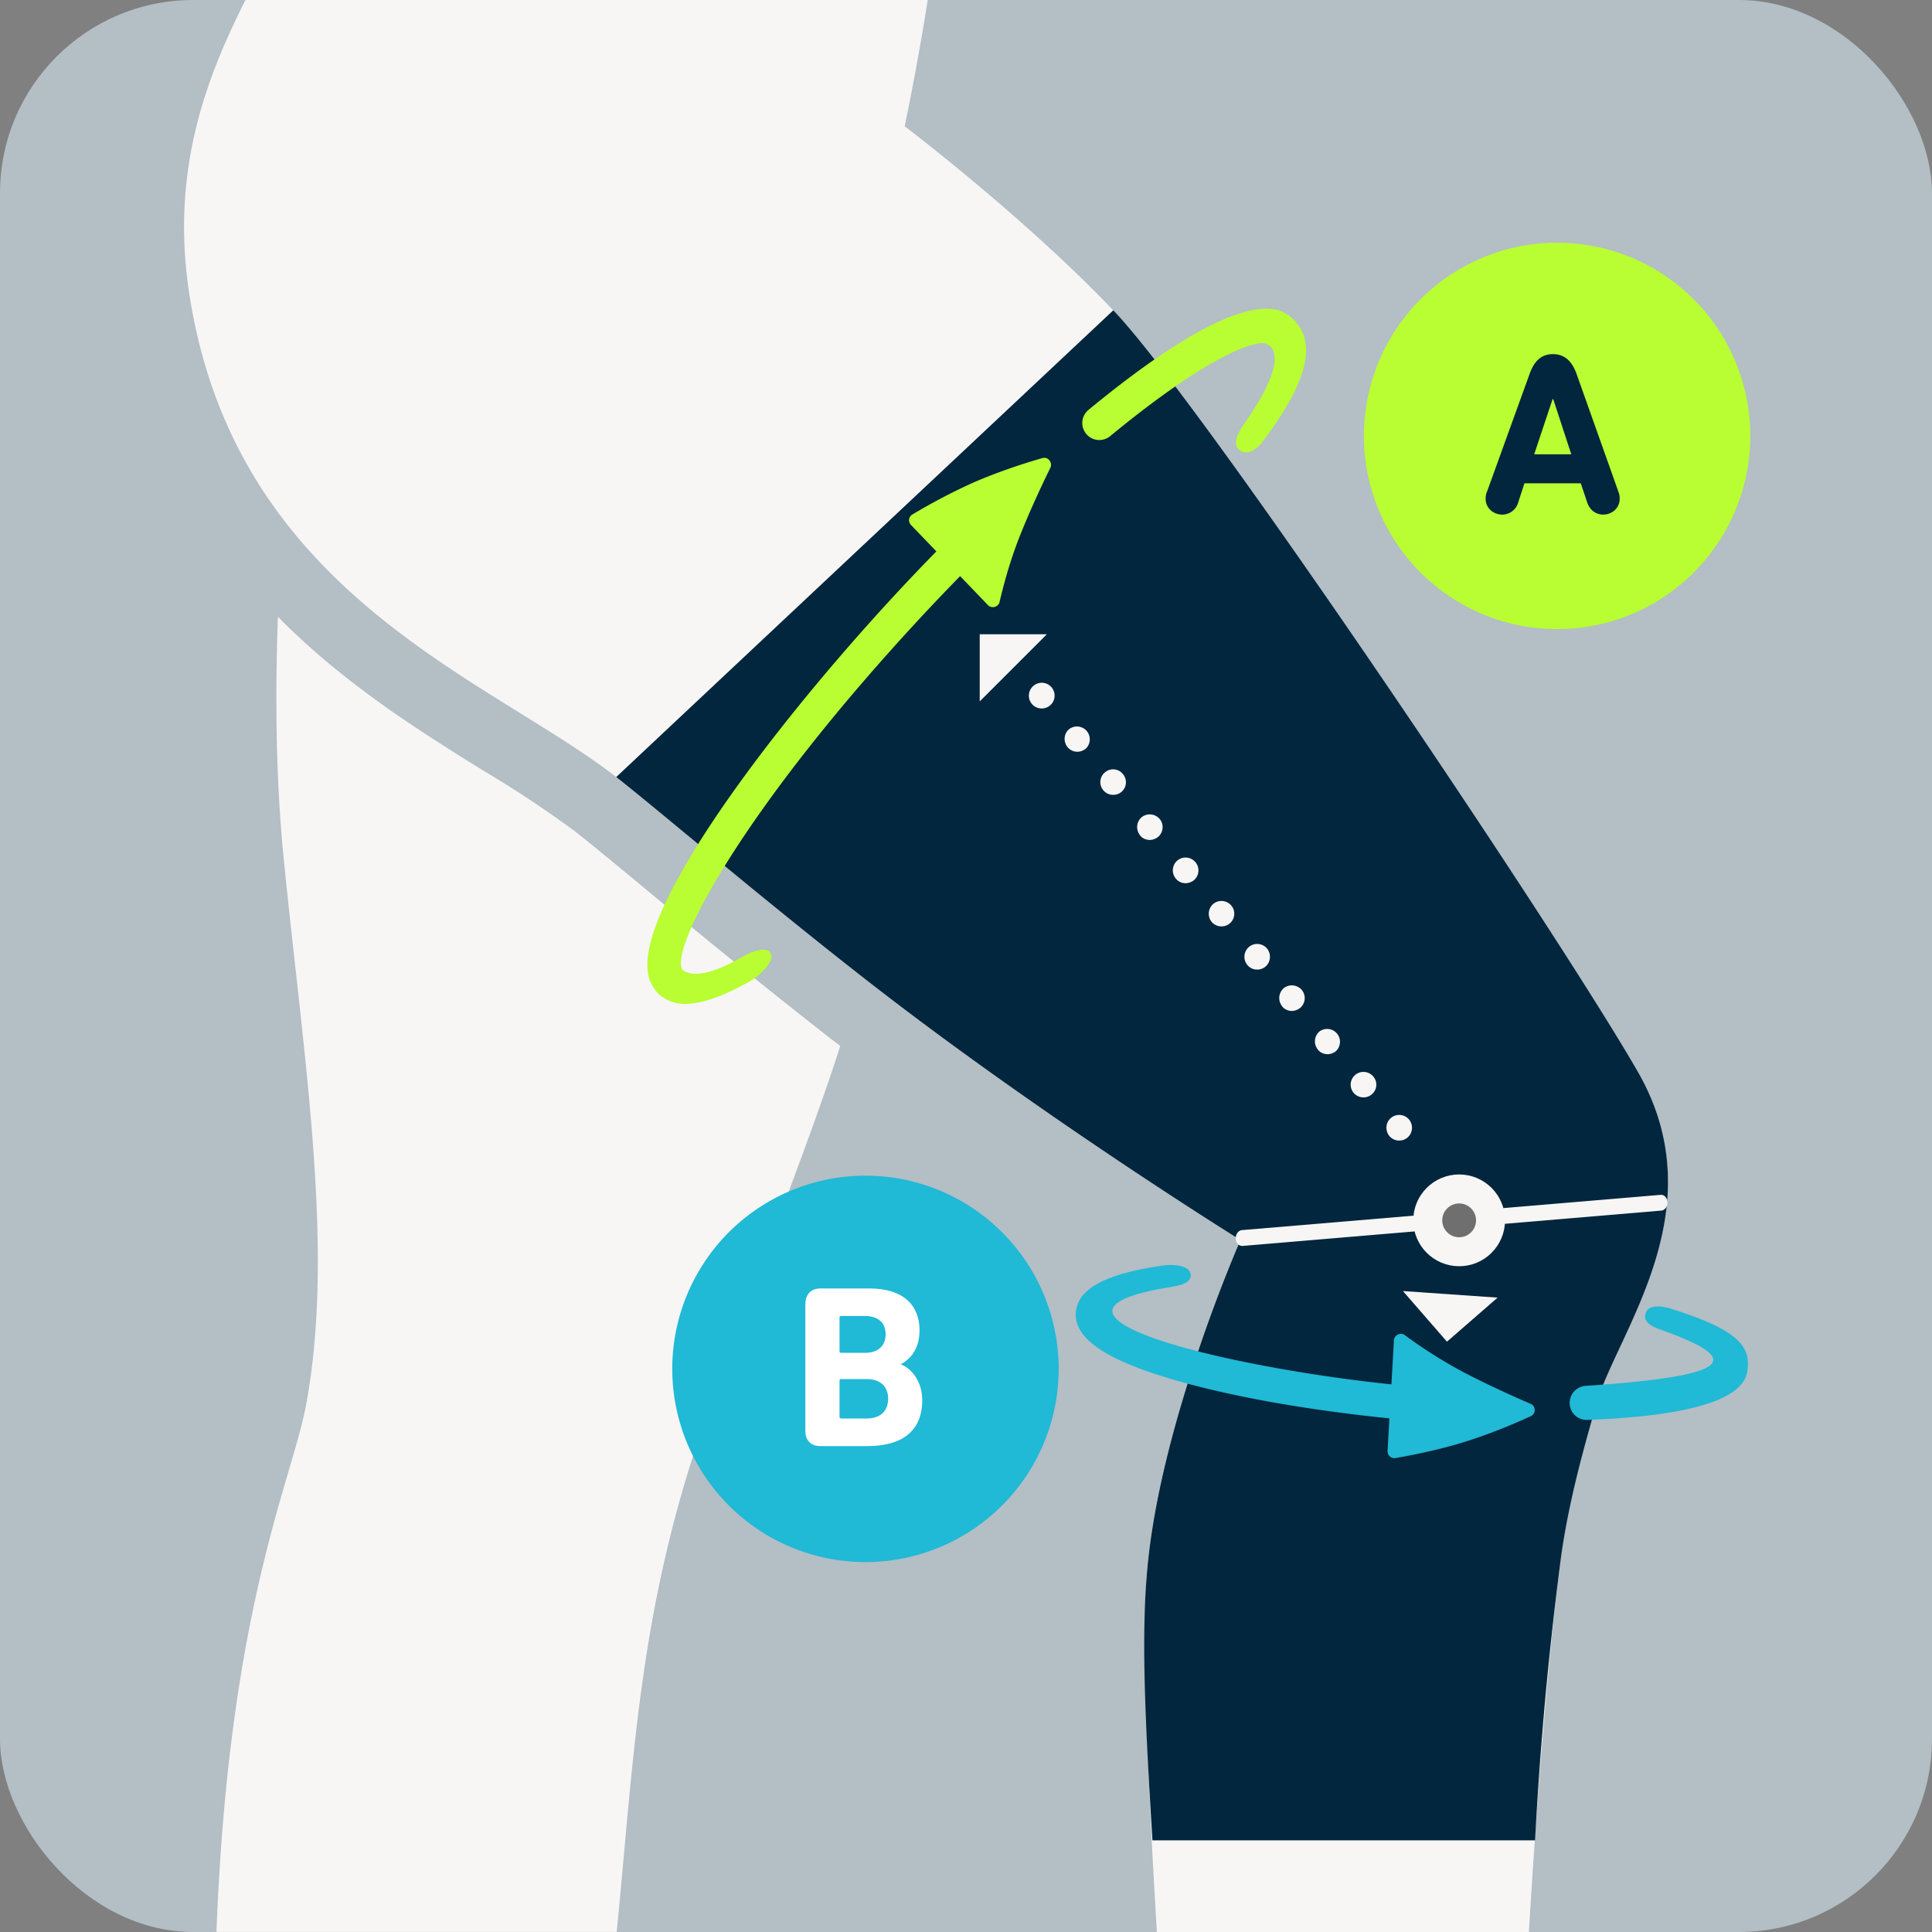
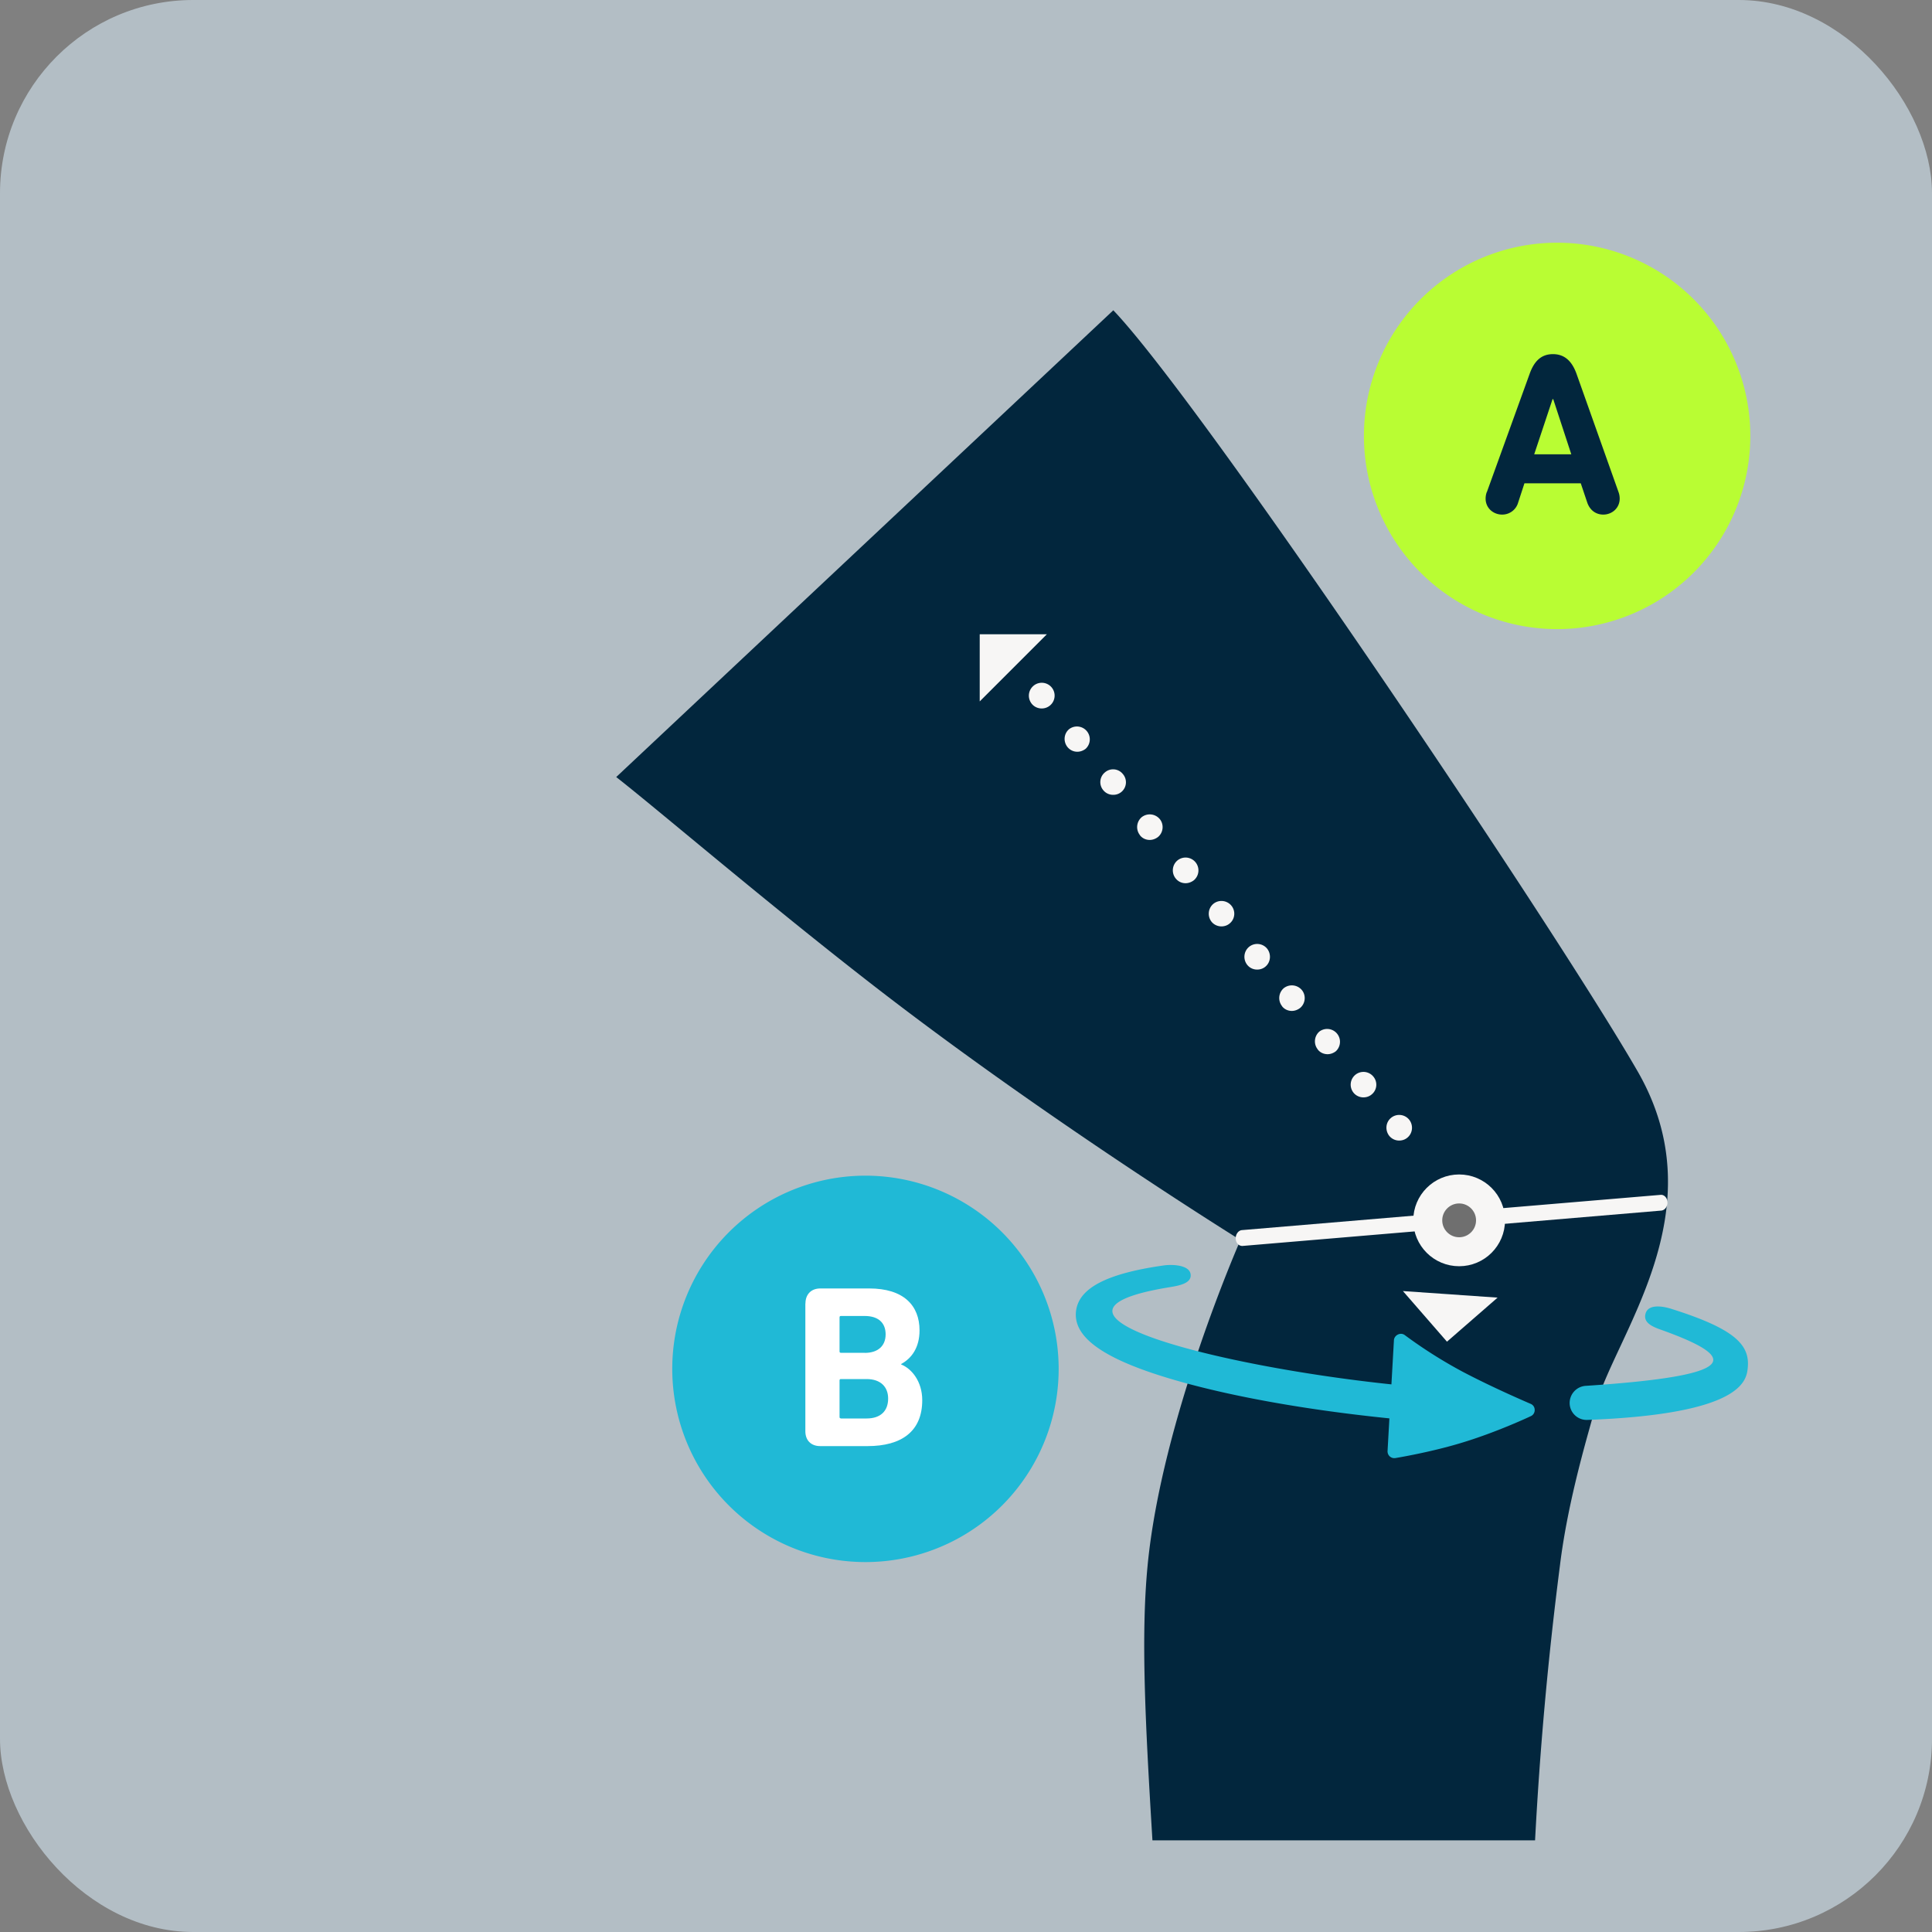
<svg xmlns="http://www.w3.org/2000/svg" width="200" height="200" viewBox="0 0 200 200">
  <rect x="0" y="0" width="200" height="200" fill="#808080" stroke="none" />
  <rect width="200" height="200" fill="#b3bec5" rx="20" ry="20" />
-   <path fill="#f7f6f5" d="M96.04 0c-1.14 7.21-2.39 13.07-2.39 13.07s12.33 9.34 21.59 19.05c9.27 9.71 45.89 64.22 54.28 78.78 8.39 14.57-2.48 27.4-4.42 34.91-.58 2.24-2.78 9.27-3.63 16.28-1.51 12.28-2.57 27.4-3.2 37.91h-38.51c-.76-12.45-1.66-30.64-.98-37.85 1.43-15.2 9.62-33.79 9.62-33.79s-20.03-12.43-37.89-26.27C79.4 93.48 67.9 83.63 63.78 80.43 50.67 70.22 24.4 61.58 19.6 30.45 17.61 17.55 21.42 7.94 25.41 0h70.64Zm-9.86 107.67A802.23 802.23 0 0 1 66.5 91.76c-3.14-2.59-5.61-4.64-7.06-5.76a112.53 112.53 0 0 0-9.25-6.13c-6.69-4.15-14.55-9.05-21.42-16.02-.31 8.54-.2 16.97.6 25.03 2.04 20.59 5.33 40.42 2.31 56.58-1.45 7.77-8.01 21.06-9.27 54.53h41.43c1.75-17.6 2.26-32.71 8.64-51.5 4.52-13.32 11.56-30.81 14.5-40.22l-.8-.61" />
  <path fill="#02263d" d="M115.25 32.12c9.27 9.71 45.89 64.22 54.28 78.79 8.39 14.57-2.48 27.4-4.42 34.91-.58 2.24-2.78 9.27-3.63 16.28a378.04 378.04 0 0 0-2.57 28.41H119.3c-.76-12.45-1.19-21.14-.51-28.35 1.43-15.21 9.62-33.79 9.62-33.79s-20.03-12.43-37.89-26.27c-11.11-8.61-22.61-18.45-26.73-21.66" />
  <path fill="#20b9d6" d="M164.3 146.99a1.76 1.76 0 0 1-1.81-1.7 1.78 1.78 0 0 1 1.7-1.83c15.98-1.06 15.98-2.88 7.63-5.85-.92-.33-1.77-.78-1.45-1.7.32-.92 1.75-.7 2.61-.43 6.48 2.04 8.17 3.67 7.95 6.07-.12 1.32-.44 4.83-16.61 5.44h-.02Zm-5.84-1.66c-1.85-.8-4.58-2.03-7.05-3.33a48.7 48.7 0 0 1-6-3.8c-.42-.31-1.07 0-1.11.53l-.26 4.58c-18.12-1.9-39.47-7.37-22.96-10.06.96-.16 2.31-.39 2.17-1.35-.14-.96-1.9-1.04-2.87-.89-5.92.85-8.77 2.38-9 4.8-.25 2.76 3.13 5.04 10.64 7.17 5.84 1.66 13.53 3.01 21.81 3.85l-.19 3.37a.7.7 0 0 0 .8.74s3.45-.56 6.66-1.52c3.82-1.13 7.41-2.84 7.41-2.84a.68.68 0 0 0 .36-.64.67.67 0 0 0-.43-.62" />
-   <path fill="#b9fd33" d="M128.28 46.57c-.77-.6-.05-1.89.51-2.69 5.43-7.75 2.22-8.27 2.22-8.29-.67-.36-5.14.55-16.09 9.56a1.76 1.76 0 1 1-2.24-2.72c16.37-13.48 20.02-10.48 21.1-9.47 2.17 2.02 2.38 5.58-3.12 12.82-.39.51-1.44 1.53-2.38.79m-19.64 1.09a.68.68 0 0 0-.69-.25s-3.84 1.05-7.47 2.67a62.71 62.71 0 0 0-6.05 3.19.69.69 0 0 0-.32.5.7.7 0 0 0 .2.58l2.62 2.73a226.32 226.32 0 0 0-3.68 3.85c-12.81 13.73-26.48 31.82-26.23 39.11a3.94 3.94 0 0 0 1.19 2.88 4.04 4.04 0 0 0 3.17.98c2.09-.15 4.46-1.31 6.33-2.36.85-.48 2.54-2.02 2.07-2.87-.48-.85-2.33 0-3.17.5-4.72 2.75-5.97 1.2-5.98 1.19-1.33-2.06 6.15-16.59 25.21-37.01 1.18-1.26 2.36-2.49 3.55-3.71l2.89 3.01c.37.38 1.07.19 1.19-.32.39-1.67 1.06-4.2 2.08-6.79 1.03-2.6 2.29-5.3 3.18-7.11a.7.7 0 0 0-.08-.75" />
  <path fill="#f7f6f5" d="M114.21 81.8a1.3 1.3 0 0 1 .18-1.85 1.29 1.29 0 0 1 1.85.18 1.3 1.3 0 0 1-1.01 2.15 1.3 1.3 0 0 1-1.02-.48m-3.7-4.46c.27.32.63.48 1.02.48.3 0 .6-.11.85-.3a1.33 1.33 0 0 0-1.69-2.05c-.57.46-.64 1.3-.18 1.87m-3.7-4.48c.26.32.65.48 1.02.48a1.33 1.33 0 1 0-.84-2.35c-.57.48-.64 1.3-.18 1.87m21.72 56.12h.09l43.35-3.66c.37-.03.66-.42.65-.87-.02-.45-.35-.79-.7-.76l-43.35 3.65c-.37.03-.66.42-.65.87.01.41.27.73.6.76m11.6-15.85a1.32 1.32 0 0 1 2.05-1.67 1.3 1.3 0 0 1-.18 1.85c-.25.21-.55.3-.85.3-.37 0-.76-.16-1.02-.48m-3.71-4.48c.26.34.65.49 1.02.49.3 0 .6-.11.85-.3a1.33 1.33 0 0 0-1.69-2.05 1.34 1.34 0 0 0-.18 1.85m-3.69-4.46c.25.32.63.48 1.01.48.3 0 .6-.11.85-.3.56-.46.65-1.31.18-1.87a1.35 1.35 0 0 0-1.87-.18 1.35 1.35 0 0 0-.16 1.87m11.09 13.42c.27.32.64.48 1.02.48.3 0 .6-.09.85-.3.56-.46.64-1.3.18-1.87a1.33 1.33 0 0 0-1.87-.18c-.57.47-.63 1.3-.18 1.87m-18.4-22.17c.26.32.65.48 1.02.48.3 0 .6-.09.85-.3.57-.46.64-1.3.18-1.85a1.33 1.33 0 0 0-1.87-.18 1.34 1.34 0 0 0-.18 1.85m-3.71-4.48c.27.34.65.49 1.02.49.3 0 .6-.11.85-.3a1.33 1.33 0 0 0-1.7-2.05 1.34 1.34 0 0 0-.18 1.85m-3.69-4.46c.25.32.63.48 1.01.48.3 0 .6-.11.85-.3.56-.46.65-1.31.18-1.87a1.35 1.35 0 0 0-1.87-.18 1.35 1.35 0 0 0-.16 1.87m11.1 13.42c.26.32.63.48 1.02.48.3 0 .6-.09.85-.3.56-.46.63-1.3.18-1.87a1.33 1.33 0 0 0-1.87-.18c-.56.47-.64 1.3-.18 1.87m-20.75-34.23h-6.95v6.95m43.81 61.04 4.56 5.24 5.24-4.56" />
  <path fill="#6f6f6f" d="M151.05 129.58a3.25 3.25 0 1 0 0-6.5 3.25 3.25 0 0 0 0 6.5" />
  <circle cx="151.05" cy="126.33" r="3.25" fill="none" stroke="#f7f6f5" stroke-width="3" />
  <path fill="#b9fd33" d="M160.74 65.12a20 20 0 1 0 .01-39.99 20 20 0 0 0-.01 39.99" />
  <path fill="#02263d" d="m153.92 50.94 4.42-12.22c.46-1.3 1.18-2.06 2.42-2.06s1.99.77 2.45 2.06l4.34 12.22a2 2 0 0 1 .12.67c0 1.01-.82 1.66-1.7 1.66-.77 0-1.39-.46-1.66-1.25l-.67-1.99h-5.83l-.65 1.99a1.71 1.71 0 0 1-1.66 1.25c-.89 0-1.71-.65-1.71-1.66a2 2 0 0 1 .12-.67Zm8.74-3.91-1.87-5.71h-.07l-1.9 5.71h3.84Z" />
  <path fill="#20b9d6" d="M89.14 161.7a20 20 0 1 0 .01-39.99 20 20 0 0 0-.01 39.99" />
  <path fill="#fff" d="M83.38 134.94c0-.94.58-1.56 1.54-1.56h5.06c3.55 0 5.21 1.75 5.21 4.34 0 1.75-.79 2.88-1.9 3.48v.05c1.08.43 2.18 1.75 2.18 3.7 0 3.22-2.14 4.75-5.66 4.75h-4.9c-.96 0-1.54-.6-1.54-1.54v-13.23Zm6.14 5.11c1.34 0 2.16-.7 2.16-1.92s-.79-1.9-2.16-1.9h-2.47c-.1 0-.14.05-.14.14v3.53c0 .1.05.14.14.14h2.47Zm-2.47 6.79h2.66c1.44 0 2.23-.77 2.23-2.06 0-1.22-.79-2.02-2.23-2.02h-2.66c-.1 0-.14.05-.14.14v3.79c0 .1.05.14.14.14Z" />
</svg>